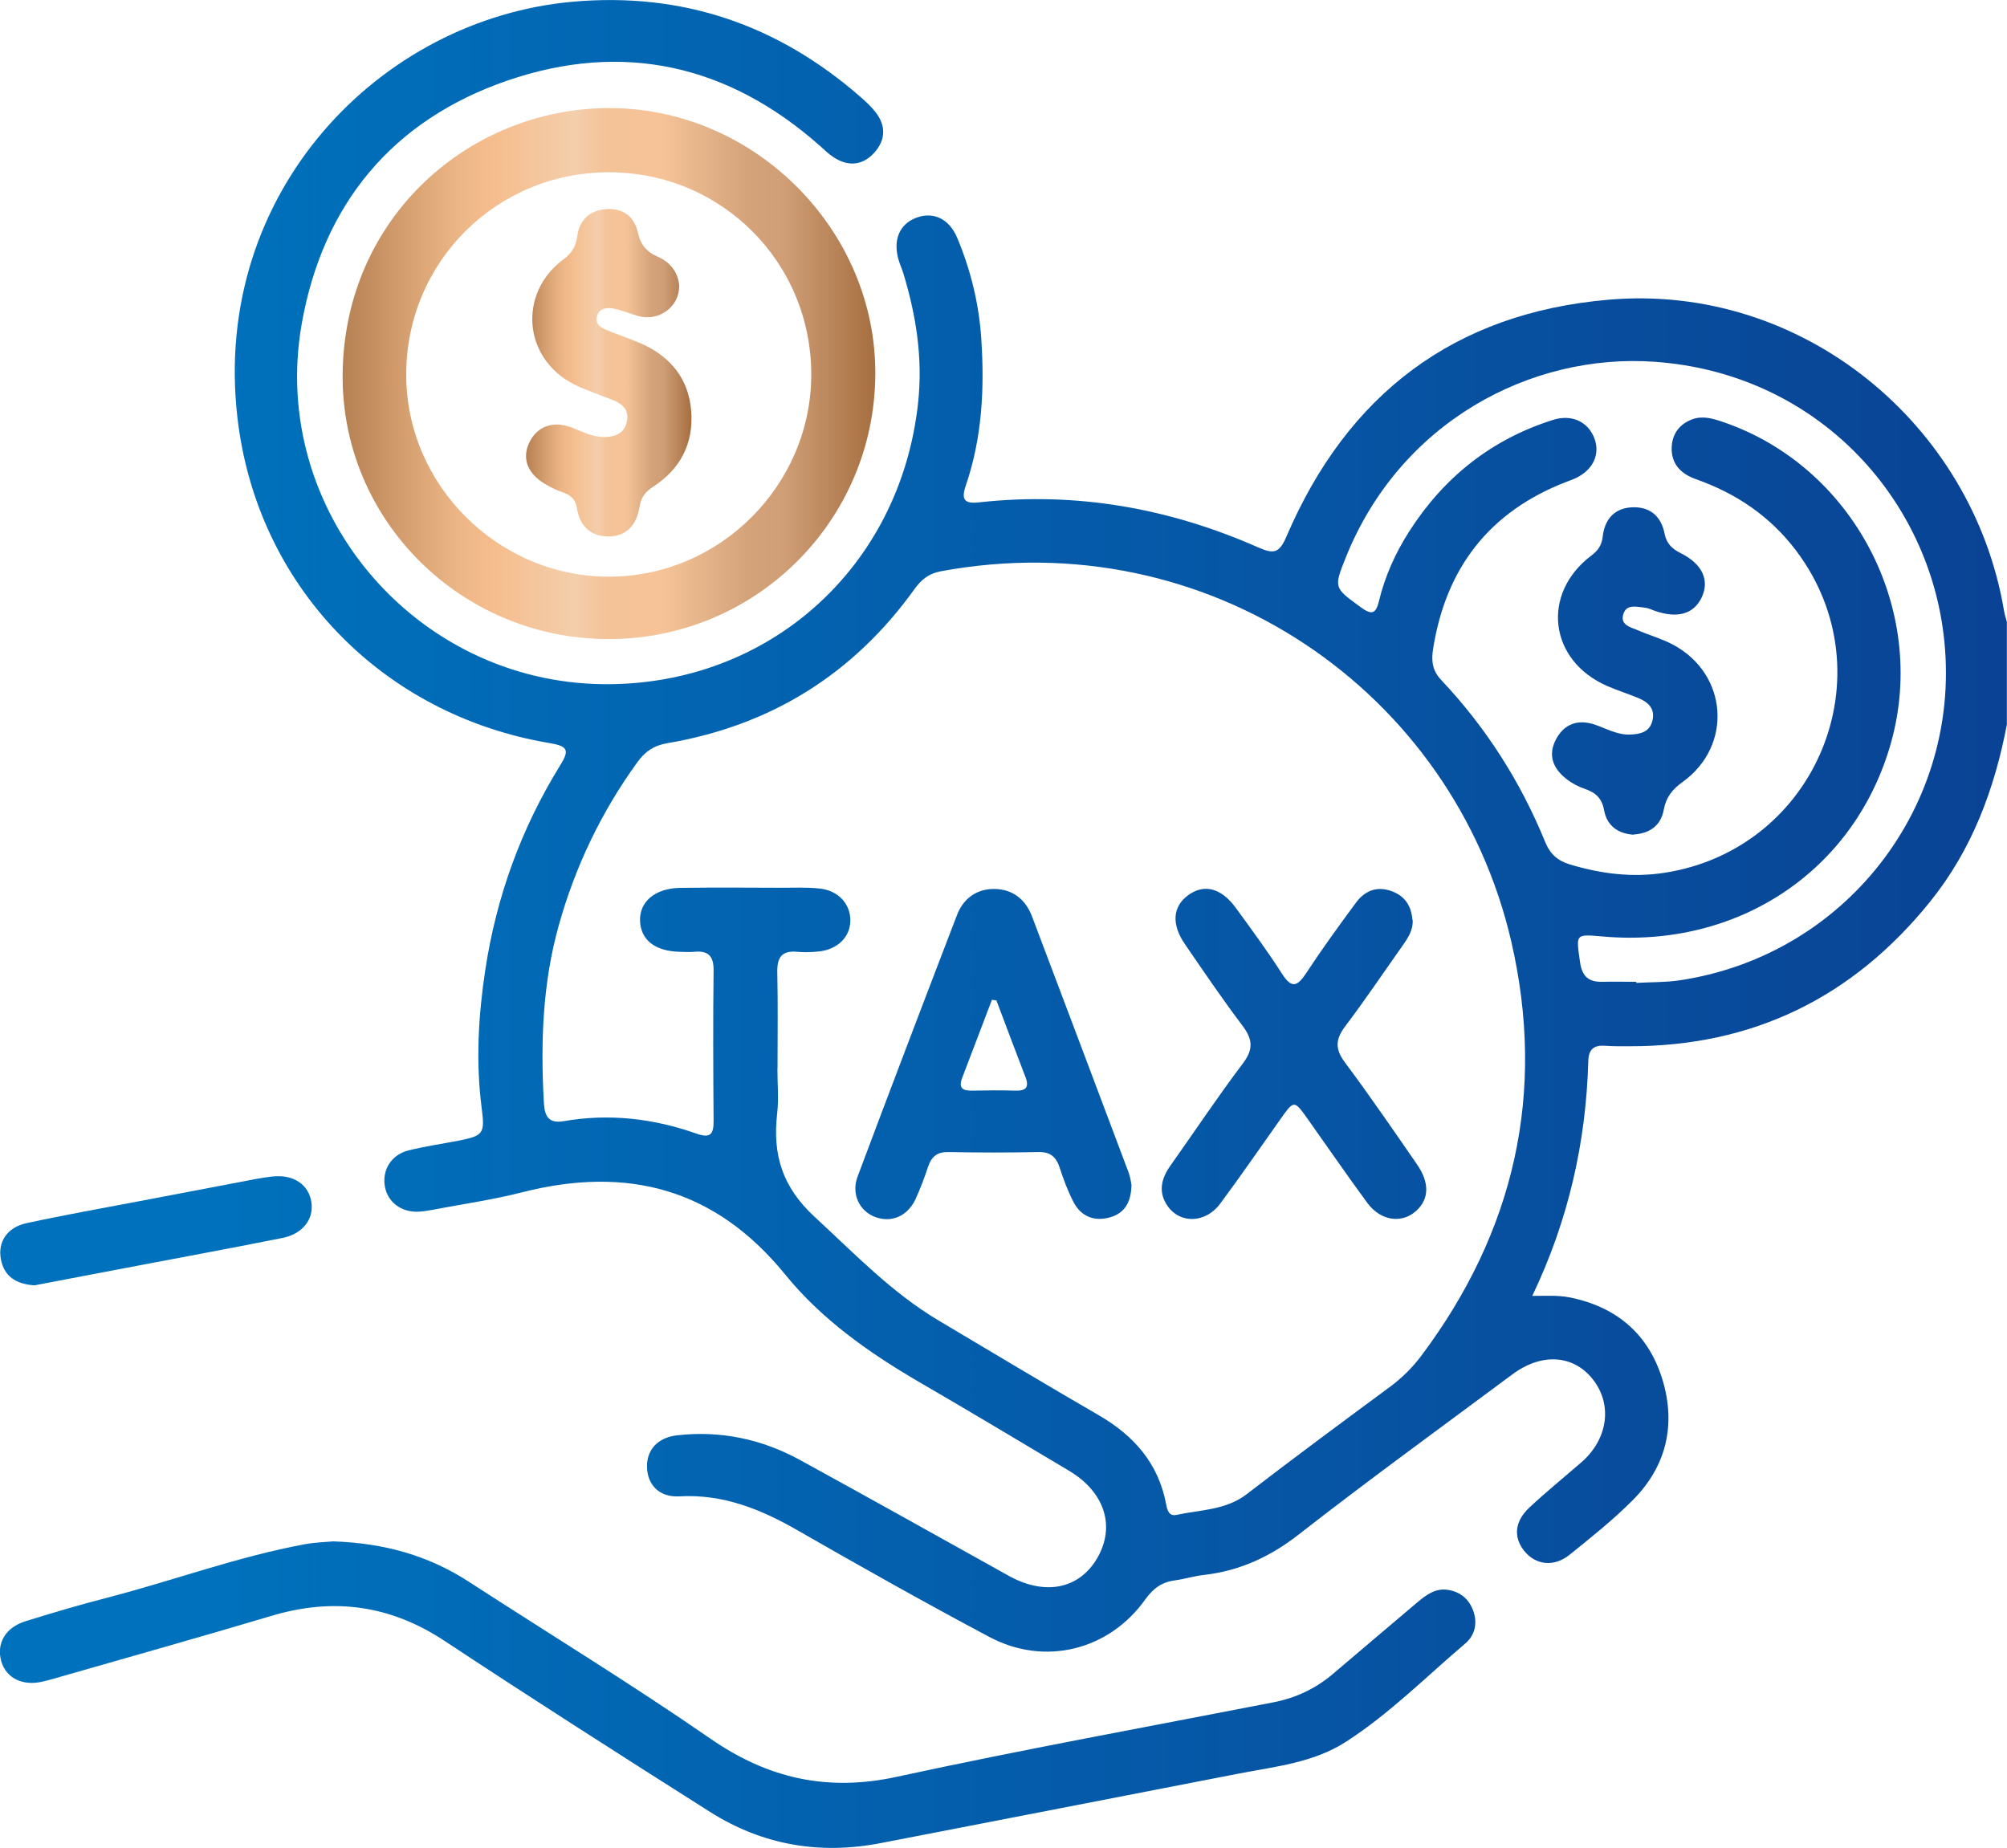
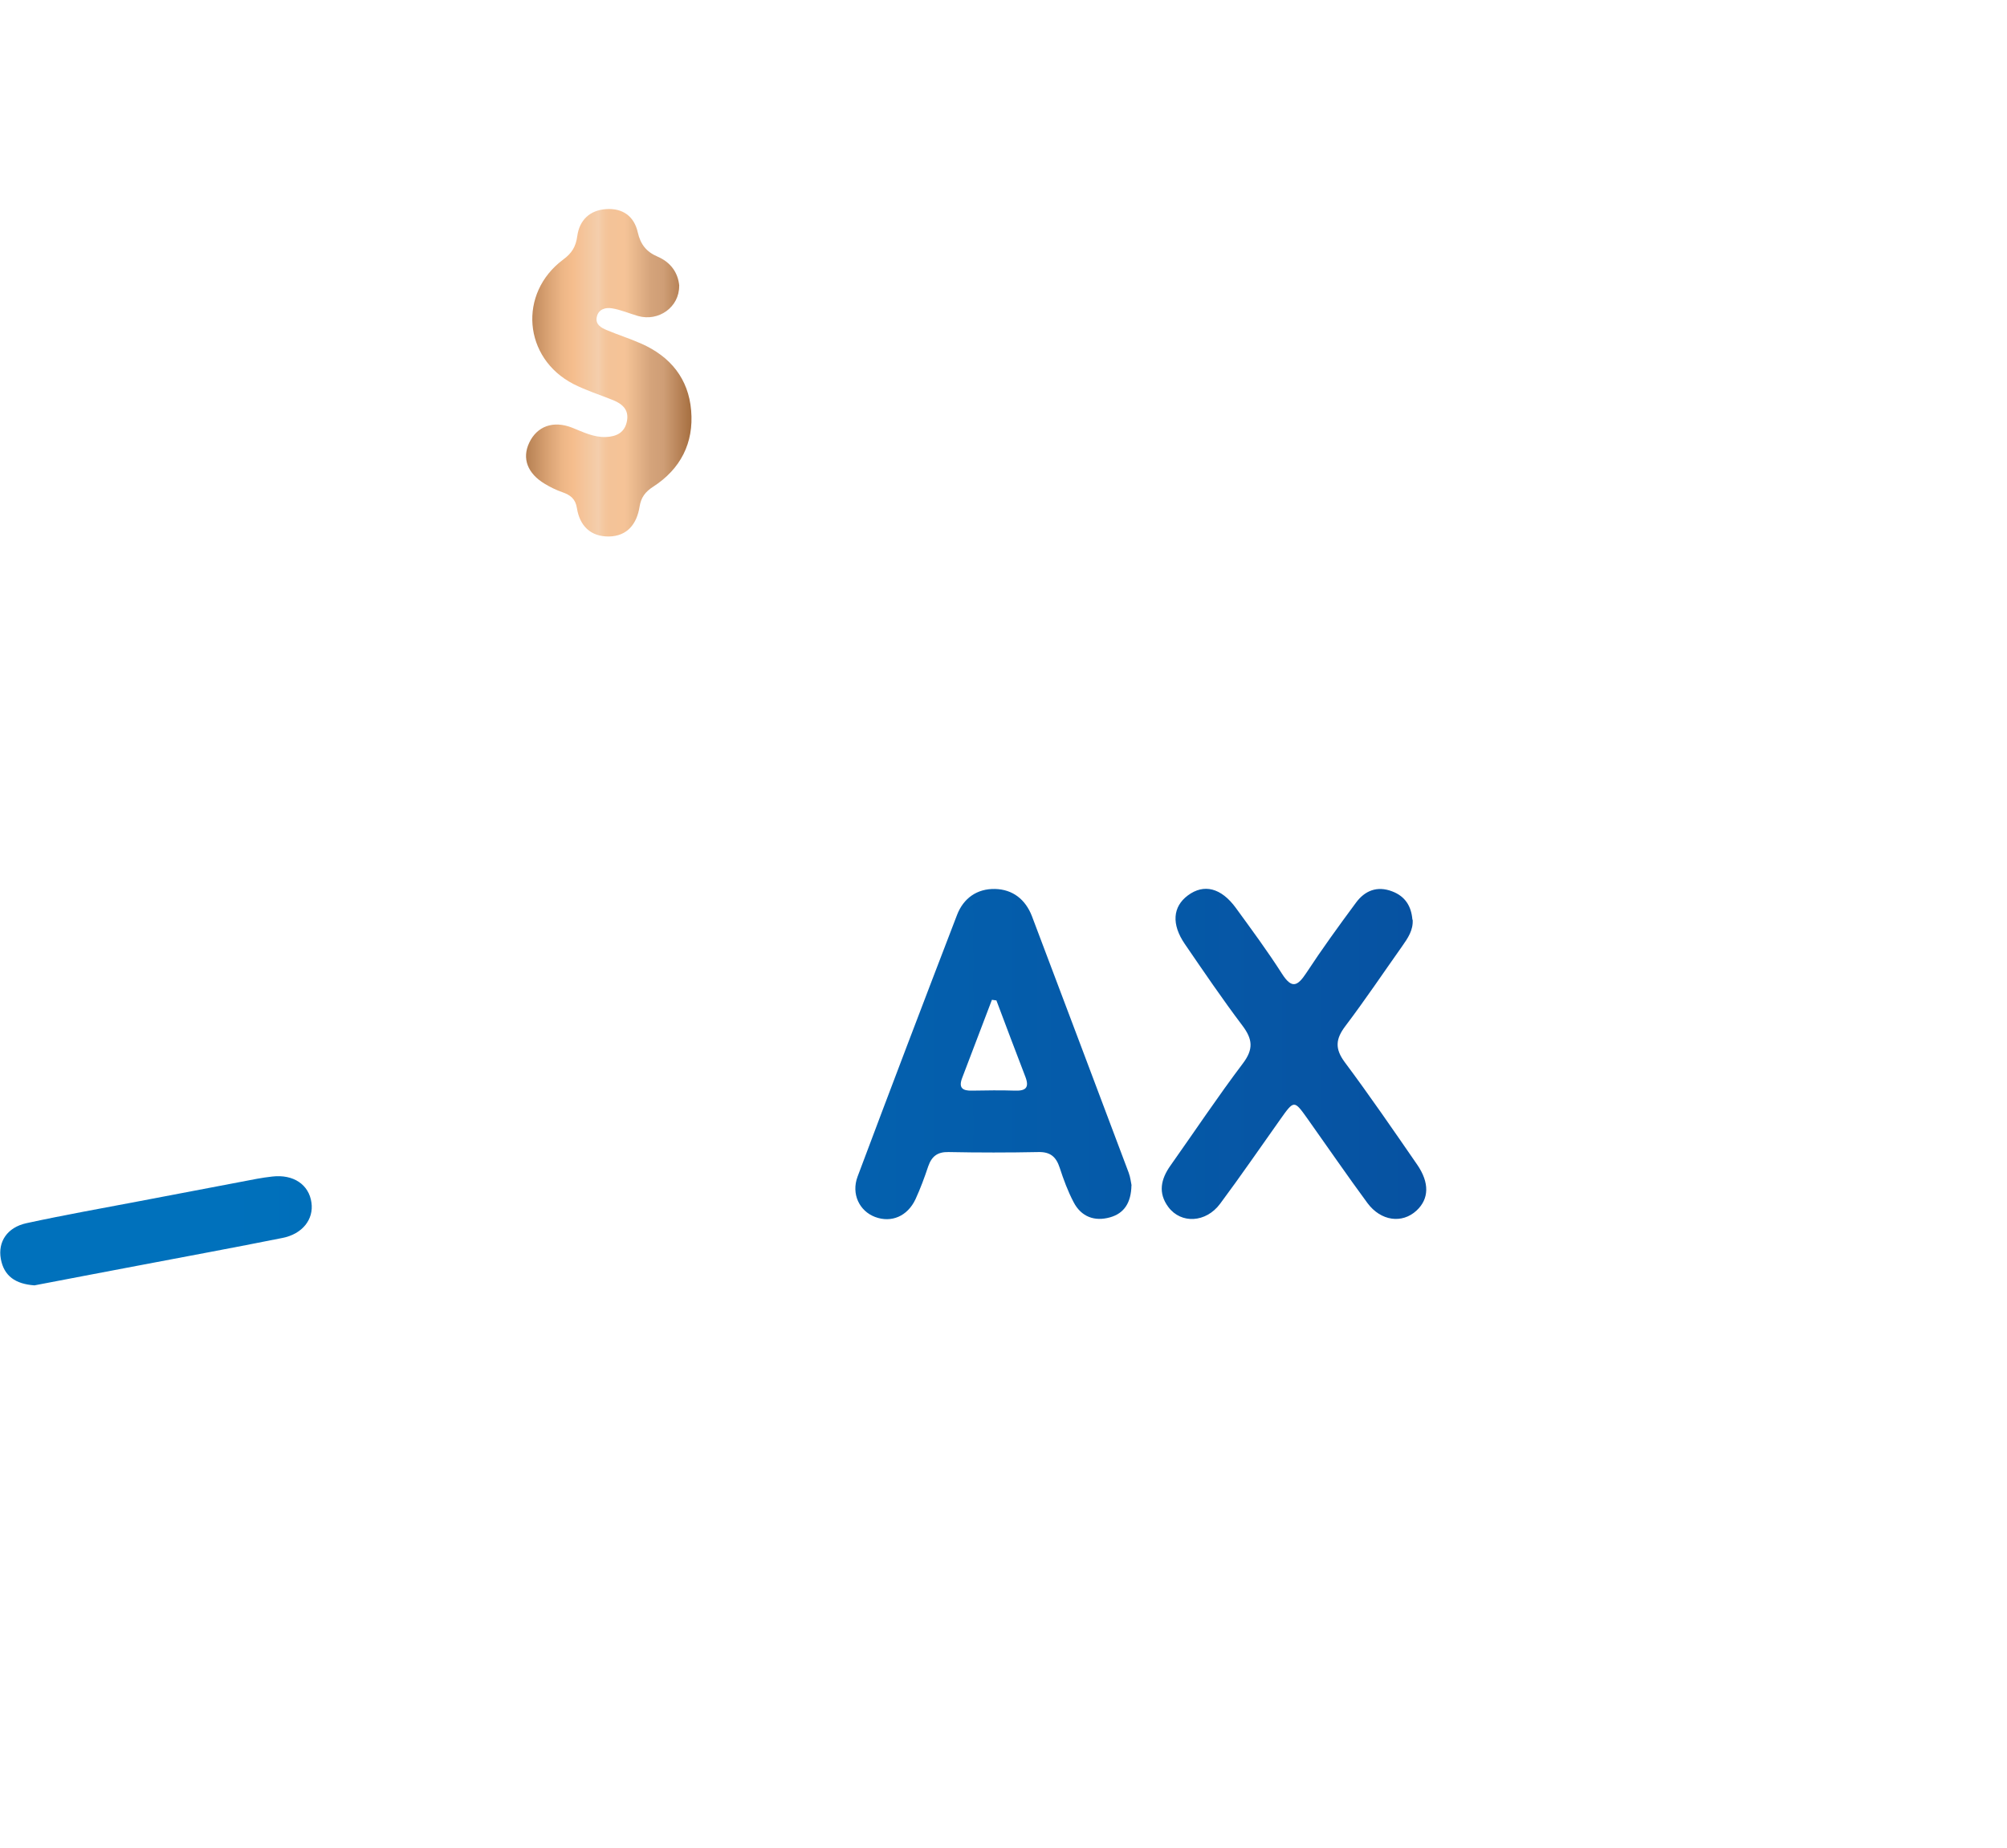
<svg xmlns="http://www.w3.org/2000/svg" xmlns:xlink="http://www.w3.org/1999/xlink" id="_圖層_2" viewBox="0 0 167.29 154.03">
  <defs>
    <style>.cls-1{fill:url(#_未命名漸層_14);}.cls-2{fill:url(#_未命名漸層_15);}.cls-3{fill:url(#_未命名漸層_15-2);}.cls-4{fill:url(#_未命名漸層_14-6);}.cls-5{fill:url(#_未命名漸層_14-5);}.cls-6{fill:url(#_未命名漸層_14-4);}.cls-7{fill:url(#_未命名漸層_14-3);}.cls-8{fill:url(#_未命名漸層_14-2);}</style>
    <linearGradient id="_未命名漸層_14" x1="-6.19" y1="68.84" x2="169.58" y2="68.84" gradientUnits="userSpaceOnUse">
      <stop offset=".14" stop-color="#0071bc" />
      <stop offset="1" stop-color="#0a4294" />
    </linearGradient>
    <linearGradient id="_未命名漸層_14-2" y1="141.25" y2="141.25" xlink:href="#_未命名漸層_14" />
    <linearGradient id="_未命名漸層_15" x1="28.56" y1="31.14" x2="72.96" y2="31.14" gradientUnits="userSpaceOnUse">
      <stop offset="0" stop-color="#b58052" />
      <stop offset=".01" stop-color="#b88355" />
      <stop offset=".13" stop-color="#d9a273" />
      <stop offset=".22" stop-color="#edb686" />
      <stop offset=".28" stop-color="#f5bd8d" />
      <stop offset=".44" stop-color="#f4ceac" />
      <stop offset=".44" stop-color="#f4cdab" />
      <stop offset=".47" stop-color="#f4c79f" />
      <stop offset=".5" stop-color="#f4c398" />
      <stop offset=".6" stop-color="#f5c397" />
      <stop offset=".76" stop-color="#d4a37a" />
      <stop offset=".83" stop-color="#cf9e76" />
      <stop offset=".99" stop-color="#a87143" />
    </linearGradient>
    <linearGradient id="_未命名漸層_14-3" y1="102.59" y2="102.59" xlink:href="#_未命名漸層_14" />
    <linearGradient id="_未命名漸層_14-4" y1="87.86" y2="87.86" xlink:href="#_未命名漸層_14" />
    <linearGradient id="_未命名漸層_14-5" y1="87.84" y2="87.84" xlink:href="#_未命名漸層_14" />
    <linearGradient id="_未命名漸層_14-6" y1="55.94" y2="55.94" xlink:href="#_未命名漸層_14" />
    <linearGradient id="_未命名漸層_15-2" x1="43.85" y1="31.06" x2="57.64" y2="31.06" xlink:href="#_未命名漸層_15" />
  </defs>
  <g id="_圖層_1-2">
-     <path class="cls-1" d="M167.29,60.34c-1.03,5.42-2.91,10.48-6.41,14.82-6.44,7.99-14.79,12.08-25.1,12.05-.65,0-1.31.01-1.96-.04-.94-.07-1.4.26-1.43,1.27-.19,6.76-1.64,13.24-4.67,19.58,1.15,0,2.15-.07,3.14.13,3.94.8,6.59,3.1,7.73,6.91,1.11,3.72.3,7.16-2.45,9.94-1.64,1.66-3.48,3.12-5.3,4.59-1.31,1.06-2.83.87-3.78-.3-.92-1.14-.83-2.46.42-3.63,1.39-1.3,2.87-2.5,4.31-3.75,2.25-1.94,2.65-4.85.95-6.97-1.62-2.02-4.25-2.19-6.69-.37-5.94,4.42-11.93,8.76-17.76,13.31-2.4,1.88-4.95,3.06-7.94,3.4-.81.09-1.6.34-2.4.45-1.09.14-1.82.66-2.48,1.58-3.03,4.26-8.39,5.6-13.02,3.13-5.38-2.86-10.69-5.85-15.97-8.88-3.08-1.77-6.23-3.04-9.87-2.83-1.64.09-2.64-.95-2.68-2.43-.04-1.45.9-2.48,2.51-2.66,3.62-.41,7.04.31,10.23,2.05,5.82,3.19,11.61,6.43,17.41,9.66,3,1.67,5.86,1.12,7.37-1.46,1.55-2.65.64-5.52-2.35-7.3-4.16-2.48-8.31-4.97-12.5-7.4-4.17-2.43-8.11-5.21-11.15-8.95-5.85-7.19-13.17-9.08-21.91-6.86-2.47.63-5.01.99-7.52,1.47-.37.07-.75.13-1.13.15-1.46.07-2.61-.82-2.82-2.16-.21-1.36.57-2.6,1.99-2.95,1.37-.34,2.77-.54,4.16-.81,2.06-.41,2.21-.57,1.93-2.71-.5-3.86-.28-7.7.3-11.53.93-6.1,2.99-11.79,6.24-17.04.78-1.26.67-1.6-.88-1.86-13.95-2.34-24.45-13.11-26.03-27.23C17.67,16.09,31.62,1.56,47.78.14c9.13-.8,17.04,1.93,23.9,7.9.45.39.9.8,1.27,1.27.91,1.14.89,2.34-.07,3.41-.96,1.07-2.16,1.19-3.38.4-.41-.26-.76-.61-1.13-.94-7.66-6.8-16.46-8.77-26.09-5.46-9.58,3.3-15.37,10.31-17.13,20.27-2.74,15.54,9.42,29.9,25.18,30.04,13.74.12,24.69-9.71,26.19-23.4.41-3.71-.14-7.25-1.2-10.77-.12-.42-.31-.81-.43-1.23-.47-1.66.1-2.97,1.51-3.49,1.42-.52,2.73.11,3.39,1.69,1.12,2.68,1.81,5.49,2,8.37.28,4.15.08,8.27-1.28,12.25-.41,1.19-.15,1.57,1.14,1.42,8.08-.89,15.82.49,23.23,3.76,1.29.57,1.75.49,2.35-.91,5.07-11.83,13.96-18.64,26.87-19.74,16.13-1.38,30.33,10.38,32.94,25.92.05.32.16.63.24.94v8.49ZM64.8,89.06c0,1.25.12,2.52-.02,3.75-.39,3.41.4,6.11,3.12,8.62,3.32,3.06,6.43,6.32,10.35,8.65,4.44,2.64,8.87,5.3,13.34,7.89,2.93,1.7,4.97,4.01,5.61,7.41.1.52.24,1.04.89.89,1.99-.43,4.09-.38,5.85-1.74,3.92-3.02,7.9-5.96,11.88-8.9,1.02-.75,1.9-1.62,2.66-2.63,7.76-10.36,10.4-21.91,7.49-34.52-4.83-20.87-25.24-35-47.55-30.86-1.01.19-1.62.69-2.19,1.48-5.1,7.11-12,11.39-20.61,12.85-1.15.2-1.86.71-2.49,1.58-3,4.14-5.17,8.67-6.55,13.59-1.34,4.78-1.52,9.64-1.26,14.55.05,1,.14,2.05,1.64,1.79,3.78-.66,7.48-.24,11.08,1.03,1.14.4,1.45.09,1.44-1.03-.03-4.19-.05-8.38,0-12.56.02-1.24-.48-1.68-1.64-1.56-.38.04-.76,0-1.14,0-2.08-.04-3.28-.97-3.35-2.56-.07-1.61,1.25-2.74,3.35-2.77,2.77-.04,5.55-.02,8.32-.01,1.09,0,2.18-.05,3.26.06,1.57.15,2.59,1.26,2.6,2.64.01,1.37-1.04,2.44-2.62,2.61-.59.06-1.2.08-1.79.03-1.31-.13-1.71.47-1.68,1.72.06,2.66.02,5.33.02,7.99ZM136.39,81.81s0,.08,0,.12c1.19-.07,2.4-.04,3.58-.21,14.29-2.12,24.1-15.32,21.93-29.59-1.71-11.3-10.88-21.02-23.92-21.97-10.4-.76-21.29,5.05-25.8,16.3-1.03,2.56-.98,2.53,1.25,4.16.89.65,1.25.57,1.51-.51.5-2.08,1.37-4.01,2.52-5.81,2.89-4.52,6.86-7.68,11.99-9.3,1.58-.5,2.95.17,3.46,1.57.48,1.33-.14,2.62-1.6,3.3-.25.11-.5.2-.76.3-6.42,2.48-10.04,7.19-11.1,13.94-.15.94-.07,1.78.67,2.56,3.74,3.96,6.62,8.48,8.68,13.52.41,1.01,1.06,1.57,2.07,1.87,2.58.77,5.16,1.11,7.88.69,12.68-1.97,18.68-16.58,10.98-26.83-2.17-2.88-5-4.79-8.37-5.98-1.25-.44-2.06-1.26-2.02-2.64.04-1.13.64-1.95,1.72-2.35.88-.32,1.71-.06,2.55.22,10.83,3.69,17.09,15.58,14.04,26.64-2.95,10.69-12.69,17.26-24.07,16.25-2.3-.2-2.21-.22-1.88,2.13.18,1.26.76,1.68,1.92,1.65.92-.03,1.85,0,2.77,0Z" />
-     <path class="cls-8" d="M27.69,128.48c4.33.13,8.04,1.19,11.41,3.38,6.71,4.35,13.54,8.52,20.12,13.07,4.83,3.34,9.78,4.43,15.56,3.17,10.41-2.26,20.89-4.16,31.35-6.2,1.86-.36,3.51-1.13,4.95-2.35,2.37-2,4.72-4.02,7.1-6.02.72-.6,1.48-1.16,2.49-1.01,1.05.16,1.79.77,2.14,1.78.36,1.03.12,2.02-.67,2.69-3.27,2.78-6.31,5.85-9.94,8.19-2.72,1.76-5.92,2.07-9.01,2.67-9.92,1.94-19.85,3.85-29.77,5.78-5.09.99-9.87.17-14.24-2.6-7.4-4.69-14.78-9.4-22.09-14.23-4.54-3.01-9.28-3.66-14.46-2.11-5.99,1.79-12.01,3.47-18.02,5.2-.37.11-.73.21-1.1.29-1.64.37-3-.31-3.4-1.69-.43-1.5.34-2.84,2.04-3.36,2.23-.69,4.48-1.36,6.74-1.94,5.52-1.43,10.89-3.43,16.52-4.47.85-.16,1.73-.18,2.28-.23Z" />
-     <path class="cls-2" d="M50.71,53.27c-12.22,0-22.27-9.87-22.15-22.09.13-13.1,10.64-22.2,22.29-22.17,12.09.02,22.2,10.2,22.11,22.23-.09,12.22-10,22.04-22.25,22.03ZM50.76,14.36c-9.4,0-16.91,7.5-16.9,16.88,0,9.19,7.64,16.81,16.87,16.83,9.22.02,16.86-7.58,16.89-16.8.03-9.39-7.47-16.91-16.86-16.91Z" />
    <path class="cls-7" d="M2.86,107.14c-1.56-.11-2.53-.77-2.79-2.2-.26-1.43.53-2.63,2.13-2.98,3.13-.68,6.29-1.24,9.44-1.84,3.25-.62,6.51-1.24,9.77-1.86.43-.08.86-.14,1.29-.19,1.76-.2,3.05.67,3.26,2.17.2,1.39-.74,2.62-2.42,2.95-4.05.81-8.11,1.56-12.16,2.33-2.88.55-5.76,1.09-8.5,1.62Z" />
    <path class="cls-6" d="M94.31,98.81c-.03,1.45-.61,2.33-1.78,2.66-1.3.37-2.41-.05-3.04-1.26-.48-.91-.84-1.89-1.16-2.87-.29-.89-.76-1.33-1.76-1.31-2.5.05-5.01.05-7.51,0-.92-.02-1.4.36-1.69,1.19-.31.93-.65,1.85-1.06,2.74-.67,1.43-2.02,1.99-3.37,1.48-1.3-.49-2-1.91-1.46-3.36,2.73-7.28,5.5-14.55,8.29-21.81.54-1.41,1.68-2.2,3.16-2.17,1.48.03,2.55.87,3.09,2.28,2.69,7.12,5.38,14.24,8.06,21.37.15.4.19.84.24,1.06ZM83.05,83.39c-.12-.02-.25-.03-.37-.05-.83,2.17-1.65,4.34-2.48,6.51-.32.84.04,1.08.82,1.06,1.2-.02,2.39-.04,3.59,0,.9.03,1.2-.26.86-1.15-.82-2.12-1.62-4.26-2.42-6.38Z" />
    <path class="cls-5" d="M117.75,76.65c.06.89-.41,1.56-.88,2.23-1.57,2.22-3.09,4.48-4.73,6.65-.81,1.07-.89,1.88-.05,3.01,2.08,2.79,4.05,5.66,6.03,8.53,1.05,1.52,1,2.87-.05,3.84-1.2,1.11-2.97.88-4.09-.63-1.71-2.32-3.34-4.7-5.01-7.05-1.1-1.54-1.11-1.54-2.25.07-1.67,2.35-3.3,4.73-5.02,7.04-1.18,1.59-3.25,1.69-4.31.28-.88-1.18-.63-2.33.17-3.46,2.01-2.84,3.94-5.74,6.04-8.52.9-1.19.81-2.02-.04-3.15-1.67-2.21-3.23-4.51-4.8-6.8-1.13-1.65-1.01-3.11.25-4.05,1.34-1,2.78-.64,4.01,1.05,1.31,1.8,2.64,3.6,3.84,5.48.81,1.26,1.28,1.06,2.02-.06,1.31-2,2.72-3.94,4.14-5.86.74-1.01,1.77-1.43,3.02-.95,1.09.41,1.6,1.24,1.69,2.37Z" />
-     <path class="cls-4" d="M136.19,69.58c-1.37-.08-2.26-.8-2.48-2.03-.19-1.03-.71-1.48-1.6-1.79-.56-.19-1.11-.48-1.57-.85-1.1-.87-1.54-1.98-.83-3.31.7-1.29,1.84-1.65,3.19-1.21.97.32,1.87.87,2.95.84.89-.03,1.66-.21,1.89-1.18.23-.98-.36-1.53-1.19-1.87-.85-.35-1.74-.63-2.59-1-4.85-2.12-5.53-7.68-1.32-10.87.57-.43.87-.86.95-1.58.16-1.38.91-2.35,2.39-2.44,1.53-.09,2.48.72,2.77,2.2.17.85.64,1.27,1.38,1.64,1.79.9,2.38,2.26,1.71,3.67-.66,1.39-2.03,1.78-3.92,1.11-.26-.09-.51-.22-.77-.25-.68-.07-1.57-.35-1.84.53-.29.94.66,1.1,1.27,1.37.95.41,1.96.69,2.86,1.17,4.59,2.44,5.03,8.43.8,11.46-.86.62-1.37,1.27-1.56,2.31-.25,1.36-1.22,1.98-2.52,2.06Z" />
    <path class="cls-3" d="M56.61,23.83c.02,1.76-1.7,3-3.43,2.51-.73-.21-1.43-.52-2.17-.64-.54-.09-1.14.07-1.27.74-.12.6.36.88.82,1.07.95.4,1.94.71,2.88,1.13,2.44,1.07,3.95,2.93,4.17,5.58.23,2.7-.88,4.88-3.18,6.36-.65.42-1,.89-1.12,1.66-.23,1.42-1.01,2.46-2.57,2.48-1.52.01-2.42-.9-2.65-2.36-.12-.78-.55-1.1-1.21-1.33-.51-.18-1.01-.42-1.47-.7-1.45-.87-1.91-2.12-1.3-3.42.65-1.38,2-1.88,3.58-1.26.91.36,1.78.81,2.8.78.91-.04,1.59-.37,1.77-1.34.17-.93-.37-1.41-1.14-1.73-1.11-.45-2.26-.81-3.32-1.35-4.18-2.15-4.63-7.56-.86-10.37.72-.53,1.06-1.07,1.18-1.97.18-1.31,1.03-2.15,2.41-2.24,1.38-.09,2.33.6,2.63,1.94.23,1,.71,1.62,1.65,2.02,1.07.46,1.71,1.31,1.81,2.45Z" />
  </g>
</svg>